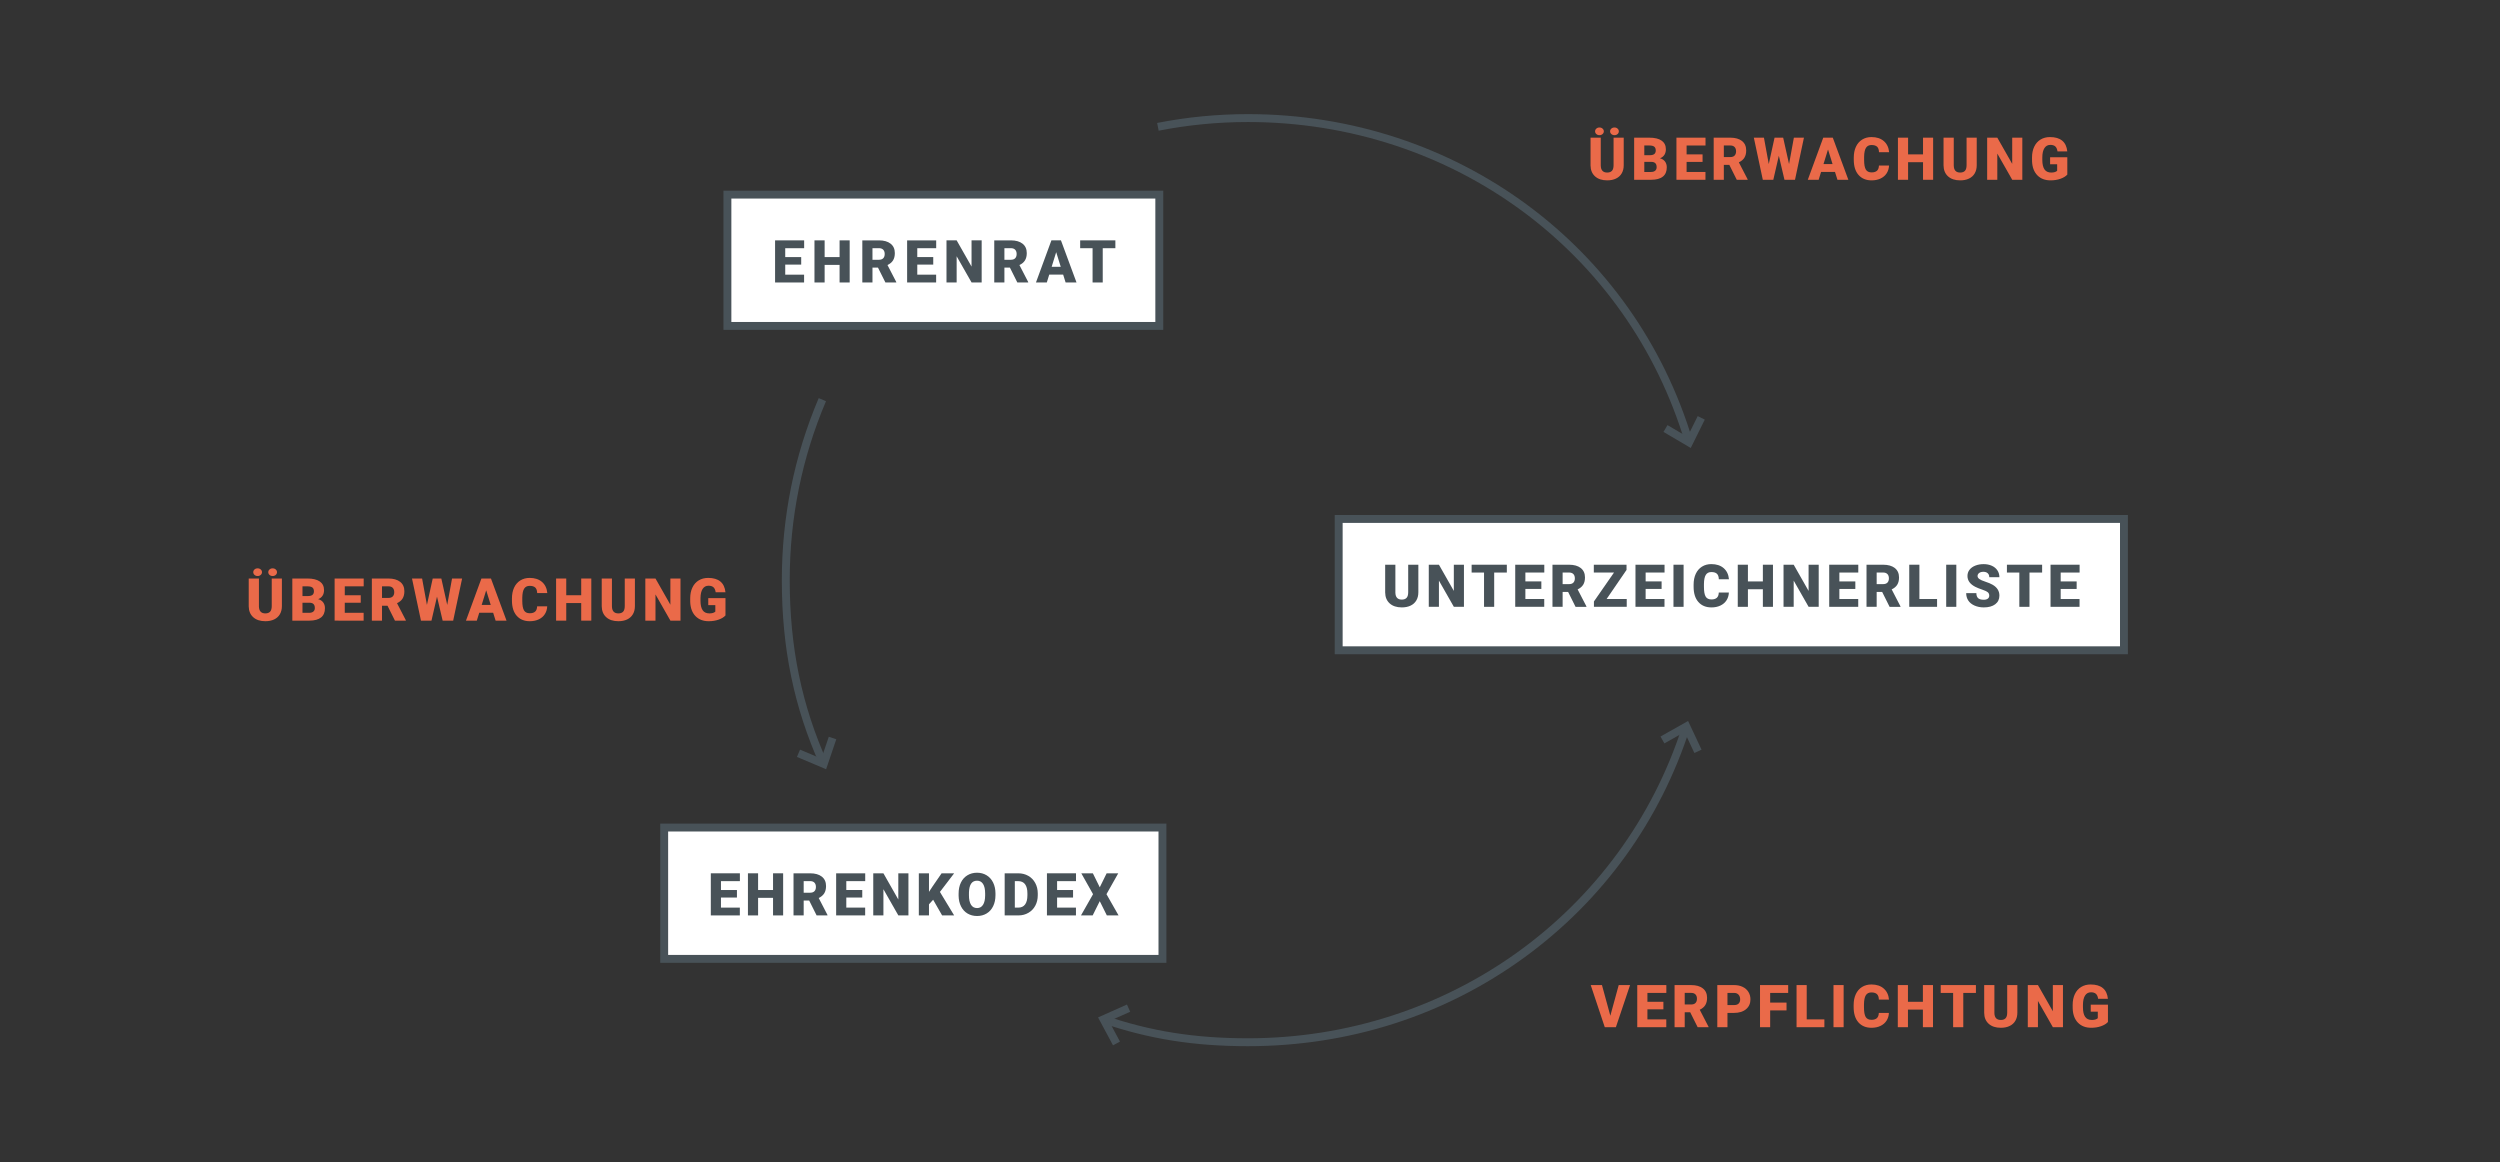
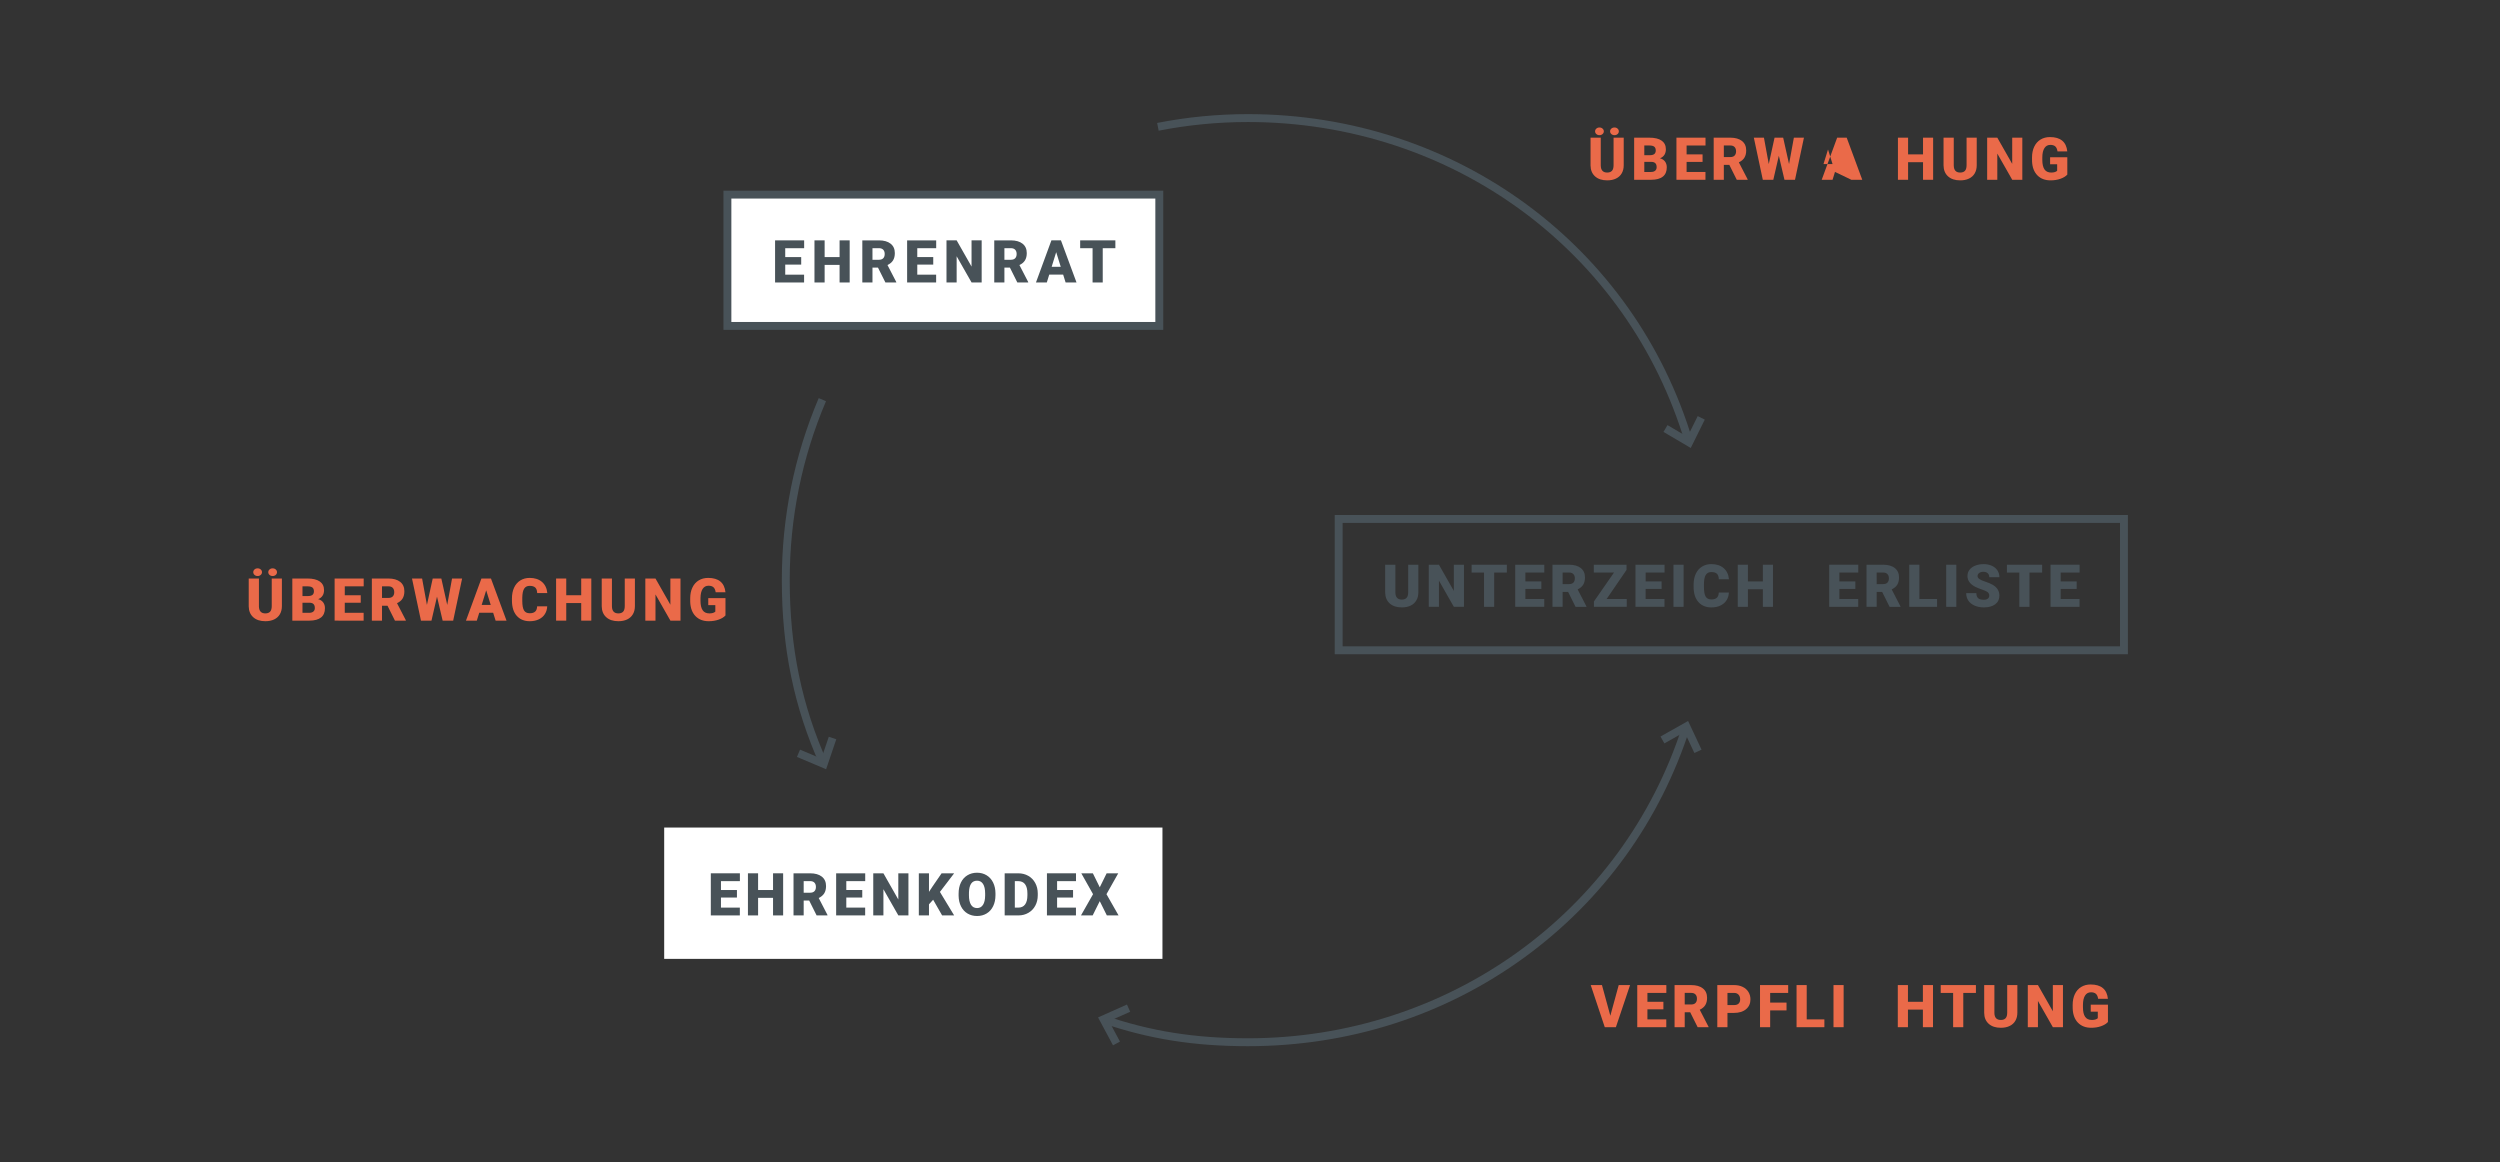
<svg xmlns="http://www.w3.org/2000/svg" version="1.1" id="Ebene_1" x="0px" y="0px" width="1024px" height="476px" viewBox="0 0 1024 476" enable-background="new 0 0 1024 476" xml:space="preserve">
  <rect x="0" y="0" width="1024" height="476" fill="#333333" stroke="none" />
  <g>
    <g>
      <g>
        <g>
          <path fill="#485258" d="M511.121,428.517c-22.092,0-40.484-2.925-59.636-9.485l1.049-3.061      c18.8,6.438,36.868,9.311,58.587,9.311c81.989,0,153.543-51.516,178.053-128.192l3.083,0.986      c-12.177,38.085-35.647,70.622-67.88,94.094C591.721,415.948,552.557,428.517,511.121,428.517z" />
        </g>
        <g>
          <polygon fill="#485258" points="455.883,428.158 449.763,416.732 461.604,411.457 462.921,414.412 454.258,418.271       458.736,426.632     " />
        </g>
        <g>
          <polygon fill="#485258" points="694.027,308.427 689.99,299.845 681.727,304.494 680.14,301.675 691.438,295.317       696.954,307.048     " />
        </g>
      </g>
      <rect x="272.052" y="338.964" fill="#FFFFFF" width="204.09" height="53.79" />
      <g>
        <path fill="#485258" d="M301.85,367.634h-6.541v4.125h7.727v3.196H291.15v-17.249h11.907v3.21h-7.749v3.637h6.541L301.85,367.634     L301.85,367.634z" />
        <path fill="#485258" d="M320.773,374.955h-4.135v-7.202h-6.125v7.202h-4.16v-17.249h4.16v6.847h6.125v-6.847h4.135V374.955z" />
        <path fill="#485258" d="M331.439,368.854h-2.251v6.102h-4.16v-17.249h6.79c2.046,0,3.646,0.451,4.8,1.358     c1.152,0.91,1.729,2.191,1.729,3.848c0,1.199-0.243,2.194-0.728,2.982c-0.486,0.789-1.247,1.43-2.281,1.918l3.602,6.965v0.178     h-4.454L331.439,368.854z M329.188,365.655h2.63c0.79,0,1.385-0.208,1.784-0.624c0.398-0.416,0.599-0.996,0.599-1.74     s-0.202-1.327-0.604-1.752c-0.403-0.424-0.996-0.635-1.777-0.635h-2.63L329.188,365.655L329.188,365.655z" />
        <path fill="#485258" d="M353.183,367.634h-6.539v4.125h7.726v3.196h-11.885v-17.249h11.907v3.21h-7.747v3.637h6.539     L353.183,367.634L353.183,367.634z" />
        <path fill="#485258" d="M372.095,374.955h-4.135l-6.113-10.733v10.733h-4.16v-17.249h4.16l6.101,10.732v-10.732h4.147V374.955z" />
        <path fill="#485258" d="M382.216,368.533l-1.706,1.873v4.549h-4.159v-17.249h4.159v7.604l1.445-2.19l3.721-5.414h5.142     l-5.829,7.631l5.829,9.618h-4.929L382.216,368.533z" />
        <path fill="#485258" d="M407.743,366.686c0,1.683-0.312,3.172-0.937,4.466c-0.624,1.297-1.51,2.294-2.659,2.993     c-1.149,0.698-2.459,1.049-3.928,1.049s-2.772-0.338-3.91-1.014s-2.024-1.643-2.66-2.897s-0.97-2.695-1.001-4.323v-0.971     c0-1.691,0.31-3.183,0.93-4.475c0.62-1.291,1.51-2.288,2.667-2.992c1.156-0.703,2.475-1.055,3.95-1.055     c1.461,0,2.765,0.349,3.91,1.044c1.146,0.694,2.036,1.685,2.672,2.967c0.636,1.284,0.957,2.756,0.966,4.414V366.686     L407.743,366.686z M403.514,365.964c0-1.714-0.287-3.018-0.859-3.904c-0.571-0.889-1.392-1.332-2.458-1.332     c-2.085,0-3.187,1.562-3.306,4.691l-0.011,1.268c0,1.689,0.28,2.99,0.841,3.898c0.562,0.908,1.395,1.36,2.5,1.36     c1.05,0,1.86-0.445,2.429-1.338c0.569-0.893,0.857-2.176,0.865-3.85L403.514,365.964L403.514,365.964z" />
        <path fill="#485258" d="M411.513,374.955v-17.249h5.557c1.525,0,2.896,0.345,4.112,1.036s2.166,1.667,2.849,2.927     c0.685,1.262,1.028,2.672,1.037,4.235v0.795c0,1.578-0.334,2.994-1.001,4.246c-0.667,1.251-1.606,2.232-2.821,2.938     c-1.211,0.707-2.563,1.065-4.057,1.071H411.513z M415.672,360.916v10.843h1.445c1.191,0,2.108-0.427,2.749-1.273     c0.64-0.852,0.96-2.113,0.96-3.785v-0.748c0-1.667-0.32-2.922-0.96-3.768c-0.64-0.845-1.572-1.269-2.797-1.269H415.672z" />
        <path fill="#485258" d="M439.525,367.634h-6.541v4.125h7.727v3.196h-11.885v-17.249h11.908v3.21h-7.749v3.637h6.541     L439.525,367.634L439.525,367.634z" />
        <path fill="#485258" d="M450.463,363.439l2.819-5.733h4.751l-4.822,8.554l4.952,8.695h-4.798l-2.902-5.84l-2.902,5.84h-4.787     l4.94-8.695l-4.812-8.554h4.739L450.463,363.439z" />
      </g>
-       <rect x="272.052" y="338.964" fill="none" stroke="#485258" stroke-width="3.236" width="204.09" height="53.79" />
      <rect x="297.948" y="79.711" fill="#FFFFFF" width="176.897" height="53.789" />
      <g>
        <path fill="#485258" d="M328.171,108.381h-6.541v4.124h7.726v3.198h-11.885v-17.25h11.908v3.211h-7.749v3.639h6.541V108.381z" />
      </g>
      <g>
        <path fill="#485258" d="M348.027,115.703h-4.134V108.5h-6.125v7.203h-4.16v-17.25h4.16v6.85h6.125v-6.85h4.134V115.703z" />
        <path fill="#485258" d="M359.615,109.601h-2.25v6.103h-4.158v-17.25h6.789c2.046,0,3.646,0.452,4.798,1.359     c1.152,0.909,1.729,2.19,1.729,3.848c0,1.2-0.242,2.193-0.728,2.982c-0.487,0.789-1.247,1.429-2.282,1.918l3.603,6.965v0.178     h-4.453L359.615,109.601z M357.364,106.403h2.631c0.79,0,1.384-0.208,1.783-0.625c0.398-0.415,0.599-0.993,0.599-1.739     s-0.202-1.328-0.605-1.752c-0.401-0.424-0.995-0.635-1.776-0.635h-2.631V106.403L357.364,106.403z" />
        <path fill="#485258" d="M382.258,108.381h-6.541v4.124h7.725v3.198h-11.885v-17.25h11.908v3.211h-7.749v3.639h6.541     L382.258,108.381L382.258,108.381z" />
        <path fill="#485258" d="M402.091,115.703h-4.135l-6.113-10.732v10.732h-4.16v-17.25h4.16l6.101,10.733V98.453h4.147V115.703z" />
        <path fill="#485258" d="M413.655,109.601h-2.25v6.103h-4.159v-17.25h6.79c2.045,0,3.645,0.452,4.798,1.359     c1.152,0.909,1.729,2.19,1.729,3.848c0,1.2-0.243,2.193-0.729,2.982c-0.486,0.789-1.246,1.429-2.281,1.918l3.602,6.965v0.178     h-4.453L413.655,109.601z M411.405,106.403h2.631c0.79,0,1.384-0.208,1.782-0.625c0.399-0.415,0.599-0.993,0.599-1.739     s-0.201-1.328-0.604-1.752c-0.402-0.424-0.995-0.635-1.776-0.635h-2.631V106.403L411.405,106.403z" />
      </g>
      <g>
        <path fill="#485258" d="M435.467,112.48h-5.699l-0.995,3.223h-4.443l6.326-17.25h3.91l6.375,17.25h-4.468L435.467,112.48z      M430.764,109.271h3.708l-1.859-5.984L430.764,109.271z" />
        <path fill="#485258" d="M456.856,101.664h-5.178v14.039h-4.158v-14.039h-5.083v-3.211h14.419V101.664z" />
      </g>
      <rect x="297.948" y="79.711" fill="none" stroke="#485258" stroke-width="3.236" width="176.897" height="53.789" />
      <g>
        <path fill="#EA6A49" d="M115.465,236.961v11.293c0,1.278-0.273,2.387-0.818,3.322c-0.545,0.937-1.327,1.648-2.346,2.138     c-1.019,0.49-2.223,0.733-3.614,0.733c-2.102,0-3.756-0.544-4.965-1.634c-1.208-1.091-1.824-2.582-1.848-4.479V236.96h4.182     v11.457c0.048,1.89,0.924,2.832,2.631,2.832c0.86,0,1.513-0.235,1.955-0.711c0.442-0.475,0.664-1.244,0.664-2.311v-11.269h4.159     V236.961z M103.735,234.366c0-0.435,0.173-0.806,0.516-1.112c0.344-0.309,0.768-0.463,1.273-0.463     c0.505,0,0.931,0.154,1.274,0.463c0.343,0.308,0.515,0.679,0.515,1.112s-0.172,0.807-0.515,1.113     c-0.344,0.31-0.77,0.464-1.274,0.464c-0.506,0-0.93-0.154-1.273-0.464C103.907,235.173,103.735,234.801,103.735,234.366z      M109.884,234.366c0-0.435,0.172-0.806,0.515-1.112c0.344-0.309,0.769-0.463,1.274-0.463c0.505,0,0.93,0.154,1.272,0.463     c0.345,0.308,0.516,0.679,0.516,1.112s-0.171,0.807-0.516,1.113c-0.343,0.31-0.768,0.464-1.272,0.464     c-0.506,0-0.931-0.154-1.274-0.464C110.056,235.173,109.884,234.801,109.884,234.366z" />
        <path fill="#EA6A49" d="M119.734,254.213v-17.252h6.197c2.219,0,3.907,0.406,5.064,1.222c1.156,0.812,1.734,1.995,1.734,3.543     c0,0.894-0.206,1.653-0.616,2.286c-0.411,0.632-1.016,1.097-1.812,1.398c0.9,0.236,1.591,0.679,2.073,1.326     c0.48,0.647,0.723,1.437,0.723,2.369c0,1.689-0.536,2.96-1.605,3.811c-1.07,0.85-2.655,1.281-4.758,1.297H119.734z      M123.893,244.151h2.168c0.909-0.007,1.557-0.173,1.943-0.496c0.386-0.326,0.581-0.807,0.581-1.438     c0-0.729-0.209-1.255-0.628-1.574c-0.42-0.32-1.095-0.479-2.025-0.479h-2.038L123.893,244.151L123.893,244.151z M123.893,246.878     v4.137h2.726c0.75,0,1.326-0.175,1.729-0.518c0.403-0.342,0.604-0.826,0.604-1.45c0-1.438-0.716-2.159-2.146-2.169H123.893z" />
        <path fill="#EA6A49" d="M147.759,246.891h-6.54v4.123h7.725v3.198H137.06v-17.252h11.907v3.212h-7.748v3.638h6.54V246.891     L147.759,246.891z" />
        <path fill="#EA6A49" d="M158.721,248.109h-2.25v6.104h-4.159v-17.252h6.789c2.046,0,3.646,0.453,4.798,1.361     c1.154,0.908,1.73,2.189,1.73,3.846c0,1.201-0.243,2.194-0.729,2.983c-0.485,0.788-1.246,1.429-2.28,1.917l3.602,6.965v0.18     h-4.455L158.721,248.109z M156.471,244.91h2.63c0.79,0,1.384-0.207,1.783-0.623c0.399-0.414,0.599-0.994,0.599-1.739     c0-0.743-0.202-1.328-0.604-1.753c-0.403-0.423-0.996-0.633-1.777-0.633h-2.63L156.471,244.91L156.471,244.91z" />
        <path fill="#EA6A49" d="M183.18,247.779l1.979-10.818h4.123l-3.662,17.252h-4.313l-2.31-9.834l-2.265,9.834h-4.302l-3.672-17.252     h4.135l1.979,10.818l2.371-10.818h3.53L183.18,247.779z" />
      </g>
      <g>
        <path fill="#EA6A49" d="M201.998,250.989h-5.699l-0.995,3.224h-4.443l6.327-17.252h3.91l6.374,17.252h-4.467L201.998,250.989z      M197.294,247.779h3.708l-1.86-5.984L197.294,247.779z" />
      </g>
      <g>
        <path fill="#EA6A49" d="M224.137,248.369c-0.055,1.202-0.379,2.263-0.971,3.183c-0.592,0.921-1.423,1.635-2.494,2.141     c-1.072,0.506-2.293,0.756-3.667,0.756c-2.269,0-4.052-0.737-5.355-2.213c-1.302-1.479-1.955-3.562-1.955-6.257v-0.854     c0-1.689,0.294-3.169,0.883-4.438s1.436-2.248,2.542-2.938c1.105-0.691,2.386-1.036,3.839-1.036c2.092,0,3.775,0.551,5.048,1.652     c1.271,1.101,1.994,2.62,2.168,4.554h-4.147c-0.031-1.049-0.296-1.803-0.793-2.263c-0.499-0.458-1.256-0.687-2.274-0.687     c-1.035,0-1.792,0.388-2.275,1.161c-0.48,0.772-0.733,2.01-0.758,3.708v1.221c0,1.841,0.231,3.155,0.693,3.944     c0.462,0.79,1.257,1.187,2.387,1.187c0.956,0,1.687-0.228,2.19-0.677c0.508-0.45,0.775-1.165,0.808-2.146h4.133V248.369z" />
        <path fill="#EA6A49" d="M242.197,254.213h-4.134v-7.202h-6.126v7.202h-4.159v-17.252h4.159v6.85h6.126v-6.85h4.134V254.213z" />
        <path fill="#EA6A49" d="M260.058,236.961v11.293c0,1.278-0.271,2.387-0.817,3.322c-0.546,0.937-1.326,1.648-2.347,2.138     c-1.018,0.489-2.223,0.733-3.613,0.733c-2.102,0-3.756-0.544-4.965-1.634c-1.208-1.091-1.823-2.582-1.848-4.479V236.96h4.182     v11.457c0.049,1.89,0.925,2.832,2.631,2.832c0.86,0,1.513-0.235,1.955-0.711c0.443-0.475,0.664-1.244,0.664-2.311v-11.269h4.158     V236.961z" />
        <path fill="#EA6A49" d="M278.734,254.213h-4.135l-6.113-10.734v10.734h-4.158v-17.252h4.158l6.102,10.733v-10.733h4.146V254.213z     " />
        <path fill="#EA6A49" d="M297.162,252.08c-0.642,0.711-1.577,1.283-2.81,1.719c-1.231,0.436-2.583,0.65-4.052,0.65     c-2.259,0-4.063-0.69-5.415-2.072c-1.351-1.384-2.074-3.307-2.169-5.771l-0.011-1.493c0-1.698,0.299-3.18,0.899-4.449     s1.459-2.242,2.577-2.926c1.118-0.683,2.411-1.024,3.88-1.024c2.148,0,3.817,0.491,5.006,1.475     c1.188,0.982,1.883,2.451,2.079,4.402h-4.005c-0.141-0.965-0.451-1.65-0.924-2.062c-0.474-0.411-1.146-0.616-2.014-0.616     c-1.042,0-1.85,0.443-2.417,1.327c-0.569,0.885-0.857,2.149-0.865,3.792v1.043c0,1.722,0.294,3.016,0.883,3.88     c0.588,0.865,1.514,1.297,2.778,1.297c1.082,0,1.888-0.24,2.418-0.722v-2.678h-2.893v-2.856h7.051v7.085H297.162z" />
      </g>
      <g>
        <path fill="#EA6A49" d="M659.592,416.048l3.435-12.559h4.646l-5.807,17.251h-4.55l-5.758-17.251h4.607L659.592,416.048z" />
        <path fill="#EA6A49" d="M681.325,413.418h-6.54v4.122h7.725v3.2h-11.883v-17.251h11.905v3.21h-7.748v3.639h6.54L681.325,413.418     L681.325,413.418z" />
        <path fill="#EA6A49" d="M692.312,414.637h-2.251v6.104h-4.159V403.49h6.789c2.046,0,3.646,0.452,4.799,1.359     c1.152,0.907,1.729,2.189,1.729,3.847c0,1.201-0.243,2.193-0.729,2.983c-0.484,0.788-1.247,1.428-2.279,1.916l3.602,6.966v0.18     h-4.455L692.312,414.637z M690.062,411.438h2.63c0.79,0,1.384-0.207,1.782-0.624c0.399-0.415,0.599-0.993,0.599-1.738     c0-0.746-0.202-1.329-0.604-1.753c-0.403-0.423-0.996-0.636-1.777-0.636h-2.63V411.438z" />
        <path fill="#EA6A49" d="M707.567,414.887v5.854h-4.159V403.49h6.882c1.319,0,2.486,0.242,3.503,0.729     c1.015,0.484,1.8,1.178,2.357,2.074c0.556,0.896,0.834,1.91,0.834,3.051c0,1.681-0.602,3.026-1.806,4.03     c-1.205,1.011-2.858,1.515-4.958,1.515L707.567,414.887L707.567,414.887z M707.567,411.676h2.725     c0.806,0,1.421-0.202,1.843-0.604c0.422-0.403,0.633-0.974,0.633-1.708c0-0.806-0.216-1.448-0.651-1.931     c-0.435-0.481-1.026-0.728-1.776-0.734h-2.771L707.567,411.676L707.567,411.676z" />
        <path fill="#EA6A49" d="M731.764,413.867h-6.706v6.873H720.9v-17.251h11.54v3.21h-7.381v3.969h6.706L731.764,413.867     L731.764,413.867z" />
        <path fill="#EA6A49" d="M740.027,417.54h7.238v3.2h-11.397v-17.251h4.159V417.54z" />
        <path fill="#EA6A49" d="M755.148,420.74h-4.146v-17.251h4.146V420.74z" />
-         <path fill="#EA6A49" d="M773.695,414.898c-0.056,1.2-0.379,2.261-0.971,3.18c-0.593,0.921-1.424,1.636-2.495,2.142     c-1.069,0.505-2.292,0.756-3.667,0.756c-2.267,0-4.052-0.738-5.354-2.215c-1.304-1.477-1.955-3.562-1.955-6.255v-0.854     c0-1.69,0.293-3.171,0.883-4.438c0.588-1.268,1.435-2.247,2.542-2.938c1.104-0.69,2.384-1.036,3.838-1.036     c2.093,0,3.776,0.553,5.047,1.652c1.272,1.103,1.995,2.621,2.168,4.556h-4.146c-0.031-1.051-0.298-1.803-0.795-2.263     c-0.497-0.458-1.256-0.688-2.274-0.688c-1.035,0-1.793,0.388-2.274,1.16c-0.482,0.774-0.734,2.013-0.759,3.709v1.221     c0,1.841,0.231,3.156,0.692,3.943c0.462,0.791,1.258,1.188,2.388,1.188c0.956,0,1.688-0.227,2.192-0.676     c0.505-0.451,0.773-1.165,0.806-2.145H773.695L773.695,414.898z" />
        <path fill="#EA6A49" d="M791.757,420.74h-4.137v-7.205h-6.125v7.205h-4.158v-17.251h4.158v6.849h6.125v-6.849h4.137V420.74z" />
      </g>
      <g>
        <path fill="#EA6A49" d="M809.337,406.699h-5.179v14.041H800v-14.041h-5.084v-3.21h14.42L809.337,406.699L809.337,406.699z" />
      </g>
      <g>
        <path fill="#EA6A49" d="M826.312,403.489v11.292c0,1.277-0.273,2.388-0.818,3.321c-0.544,0.937-1.325,1.649-2.345,2.139     c-1.019,0.49-2.224,0.733-3.614,0.733c-2.102,0-3.756-0.544-4.964-1.633c-1.209-1.091-1.825-2.583-1.848-4.479v-11.373h4.182     v11.456c0.047,1.889,0.924,2.831,2.63,2.831c0.861,0,1.514-0.235,1.955-0.71c0.443-0.475,0.664-1.244,0.664-2.311v-11.268     L826.312,403.489L826.312,403.489z" />
        <path fill="#EA6A49" d="M844.988,420.74h-4.135l-6.113-10.735v10.735h-4.159v-17.251h4.159l6.104,10.733v-10.733h4.146     L844.988,420.74L844.988,420.74z" />
        <path fill="#EA6A49" d="M863.414,418.606c-0.64,0.712-1.575,1.283-2.807,1.718c-1.232,0.436-2.583,0.65-4.052,0.65     c-2.26,0-4.064-0.688-5.415-2.071c-1.352-1.383-2.073-3.308-2.168-5.771l-0.012-1.493c0-1.698,0.3-3.183,0.899-4.448     c0.601-1.27,1.46-2.244,2.577-2.927c1.117-0.685,2.41-1.023,3.879-1.023c2.15,0,3.817,0.49,5.007,1.473     c1.189,0.983,1.882,2.452,2.079,4.403h-4.004c-0.143-0.964-0.45-1.651-0.924-2.062c-0.475-0.412-1.146-0.616-2.016-0.616     c-1.041,0-1.849,0.442-2.416,1.327s-0.857,2.148-0.864,3.792v1.042c0,1.722,0.294,3.016,0.882,3.879     c0.589,0.865,1.515,1.298,2.779,1.298c1.082,0,1.888-0.24,2.417-0.722v-2.681h-2.891v-2.853h7.049L863.414,418.606     L863.414,418.606z" />
      </g>
      <g>
        <path fill="#EA6A49" d="M665.076,56.389V67.68c0,1.278-0.273,2.388-0.817,3.322c-0.545,0.937-1.327,1.648-2.347,2.138     c-1.019,0.491-2.224,0.735-3.612,0.735c-2.103,0-3.756-0.546-4.965-1.635c-1.208-1.091-1.824-2.583-1.849-4.479V56.389h4.184     v11.457c0.047,1.887,0.924,2.832,2.63,2.832c0.859,0,1.512-0.238,1.955-0.714c0.441-0.473,0.664-1.241,0.664-2.311V56.389     H665.076z M653.347,53.795c0-0.437,0.172-0.808,0.516-1.116c0.343-0.308,0.769-0.46,1.273-0.46s0.93,0.152,1.272,0.46     c0.345,0.31,0.517,0.681,0.517,1.116c0,0.434-0.172,0.806-0.517,1.111c-0.343,0.309-0.768,0.463-1.272,0.463     c-0.506,0-0.932-0.154-1.273-0.463C653.519,54.6,653.347,54.228,653.347,53.795z M659.495,53.795     c0-0.437,0.173-0.808,0.517-1.116c0.344-0.308,0.768-0.46,1.272-0.46s0.932,0.152,1.274,0.46c0.343,0.31,0.515,0.681,0.515,1.116     c0,0.434-0.172,0.806-0.515,1.111c-0.343,0.309-0.77,0.463-1.274,0.463s-0.93-0.154-1.272-0.463     C659.666,54.6,659.495,54.228,659.495,53.795z" />
        <path fill="#EA6A49" d="M669.345,73.639v-17.25h6.195c2.222,0,3.909,0.404,5.065,1.22c1.157,0.812,1.737,1.995,1.737,3.544     c0,0.893-0.206,1.653-0.616,2.286c-0.411,0.632-1.016,1.097-1.812,1.396c0.899,0.236,1.592,0.68,2.073,1.325     c0.481,0.649,0.724,1.438,0.724,2.37c0,1.69-0.537,2.96-1.606,3.811c-1.071,0.851-2.656,1.283-4.757,1.298H669.345z      M673.504,63.579h2.169c0.907-0.007,1.555-0.173,1.941-0.499c0.388-0.323,0.58-0.804,0.58-1.438c0-0.729-0.209-1.254-0.627-1.574     s-1.094-0.48-2.026-0.48h-2.037V63.579L673.504,63.579z M673.504,66.305v4.135h2.725c0.75,0,1.326-0.171,1.73-0.516     c0.402-0.344,0.604-0.827,0.604-1.451c0-1.437-0.714-2.16-2.145-2.168H673.504z" />
        <path fill="#EA6A49" d="M697.369,66.316h-6.539v4.123h7.725v3.199h-11.883v-17.25h11.906v3.209h-7.748v3.639h6.539V66.316z" />
        <path fill="#EA6A49" d="M708.332,67.536h-2.25v6.104h-4.157v-17.25h6.788c2.046,0,3.646,0.451,4.798,1.358     c1.152,0.908,1.729,2.191,1.729,3.849c0,1.198-0.243,2.192-0.729,2.981s-1.246,1.43-2.28,1.917l3.602,6.966v0.179h-4.456     L708.332,67.536z M706.082,64.338h2.631c0.791,0,1.385-0.209,1.782-0.623c0.399-0.418,0.599-0.994,0.599-1.739     c0-0.744-0.201-1.328-0.604-1.752c-0.403-0.425-0.997-0.636-1.777-0.636h-2.631V64.338z" />
        <path fill="#EA6A49" d="M732.793,67.206l1.978-10.816h4.123l-3.661,17.25h-4.312l-2.311-9.833l-2.264,9.833h-4.301l-3.674-17.25     h4.136l1.979,10.816l2.37-10.816h3.53L732.793,67.206z" />
      </g>
      <g>
-         <path fill="#EA6A49" d="M751.609,70.416h-5.698l-0.994,3.224h-4.443l6.327-17.25h3.91l6.374,17.25h-4.467L751.609,70.416z      M746.906,67.206h3.708l-1.858-5.983L746.906,67.206z" />
+         <path fill="#EA6A49" d="M751.609,70.416l-0.994,3.224h-4.443l6.327-17.25h3.91l6.374,17.25h-4.467L751.609,70.416z      M746.906,67.206h3.708l-1.858-5.983L746.906,67.206z" />
      </g>
      <g>
-         <path fill="#EA6A49" d="M773.748,67.798c-0.055,1.2-0.379,2.262-0.971,3.182c-0.593,0.921-1.424,1.634-2.495,2.14     c-1.068,0.507-2.292,0.758-3.667,0.758c-2.268,0-4.053-0.737-5.354-2.217c-1.304-1.477-1.955-3.56-1.955-6.255v-0.854     c0-1.69,0.293-3.171,0.882-4.437c0.588-1.269,1.436-2.248,2.542-2.938s2.385-1.036,3.839-1.036c2.092,0,3.775,0.552,5.046,1.651     c1.272,1.103,1.996,2.621,2.169,4.557h-4.146c-0.032-1.052-0.297-1.805-0.794-2.265c-0.498-0.458-1.255-0.686-2.274-0.686     c-1.035,0-1.794,0.387-2.274,1.159c-0.482,0.773-0.734,2.012-0.759,3.709v1.222c0,1.84,0.231,3.155,0.692,3.943     c0.462,0.79,1.258,1.186,2.387,1.186c0.956,0,1.687-0.226,2.191-0.677c0.505-0.448,0.775-1.163,0.807-2.144L773.748,67.798     L773.748,67.798z" />
        <path fill="#EA6A49" d="M791.809,73.639h-4.135v-7.203h-6.125v7.203h-4.158v-17.25h4.158v6.848h6.125v-6.848h4.135V73.639z" />
        <path fill="#EA6A49" d="M809.668,56.389v11.292c0,1.279-0.273,2.387-0.818,3.321c-0.544,0.937-1.326,1.648-2.346,2.138     c-1.02,0.492-2.225,0.736-3.614,0.736c-2.103,0-3.756-0.547-4.964-1.636c-1.209-1.091-1.824-2.583-1.85-4.479V56.389h4.184     v11.457c0.047,1.889,0.925,2.832,2.63,2.832c0.861,0,1.513-0.238,1.955-0.712c0.441-0.475,0.664-1.243,0.664-2.312V56.389     H809.668z" />
        <path fill="#EA6A49" d="M828.345,73.639h-4.136l-6.112-10.734v10.734h-4.159v-17.25h4.159l6.102,10.732V56.389h4.146V73.639z" />
        <path fill="#EA6A49" d="M846.773,71.506c-0.641,0.714-1.576,1.285-2.808,1.719c-1.233,0.436-2.583,0.652-4.054,0.652     c-2.259,0-4.063-0.69-5.413-2.072c-1.353-1.385-2.074-3.309-2.169-5.771l-0.013-1.493c0-1.697,0.301-3.18,0.901-4.447     c0.6-1.269,1.459-2.244,2.577-2.928c1.117-0.684,2.41-1.023,3.88-1.023c2.148,0,3.815,0.49,5.006,1.475     c1.189,0.984,1.883,2.452,2.08,4.402h-4.005c-0.143-0.964-0.45-1.651-0.923-2.062c-0.476-0.412-1.146-0.617-2.016-0.617     c-1.043,0-1.849,0.444-2.417,1.327c-0.566,0.886-0.856,2.149-0.865,3.792v1.044c0,1.721,0.295,3.015,0.884,3.878     c0.589,0.865,1.514,1.3,2.778,1.3c1.082,0,1.889-0.242,2.417-0.724v-2.679h-2.891v-2.854h7.05L846.773,71.506L846.773,71.506z" />
      </g>
-       <rect x="548.327" y="212.563" fill="#FFFFFF" width="321.643" height="53.788" />
      <g>
        <path fill="#485258" d="M580.957,231.307v11.29c0,1.279-0.271,2.388-0.817,3.322c-0.545,0.938-1.327,1.649-2.345,2.139     c-1.021,0.491-2.225,0.735-3.614,0.735c-2.103,0-3.756-0.546-4.964-1.636s-1.825-2.583-1.85-4.479v-11.372h4.183v11.457     c0.048,1.887,0.925,2.83,2.631,2.83c0.861,0,1.512-0.236,1.955-0.712c0.441-0.473,0.664-1.241,0.664-2.31v-11.267     L580.957,231.307L580.957,231.307z" />
        <path fill="#485258" d="M599.633,248.557h-4.135l-6.113-10.735v10.735h-4.159v-17.25h4.159l6.102,10.732v-10.732h4.146V248.557z" />
      </g>
      <g>
        <path fill="#485258" d="M617.197,234.517h-5.178v14.04h-4.158v-14.04h-5.083v-3.21h14.419V234.517z" />
      </g>
      <g>
        <path fill="#485258" d="M631.338,241.235h-6.54v4.122h7.725v3.199h-11.884v-17.25h11.908v3.21h-7.749v3.638h6.54V241.235z" />
        <path fill="#485258" d="M642.303,242.454h-2.251v6.104h-4.159v-17.25h6.788c2.046,0,3.646,0.451,4.798,1.358     c1.153,0.908,1.73,2.189,1.73,3.849c0,1.198-0.242,2.192-0.729,2.979c-0.486,0.791-1.247,1.43-2.281,1.918l3.603,6.967v0.179     h-4.456L642.303,242.454z M640.052,239.256h2.629c0.791,0,1.385-0.207,1.783-0.623s0.598-0.996,0.598-1.74     c0-0.743-0.201-1.329-0.603-1.751c-0.403-0.425-0.997-0.637-1.778-0.637h-2.629V239.256z" />
        <path fill="#485258" d="M658.064,245.357h8.247v3.199h-13.438v-2.193l8.225-11.847h-8.271v-3.21h13.4v2.131L658.064,245.357z" />
        <path fill="#485258" d="M680.591,241.235h-6.54v4.122h7.724v3.199h-11.883v-17.25H681.8v3.21h-7.748v3.638h6.54L680.591,241.235     L680.591,241.235z" />
        <path fill="#485258" d="M689.6,248.557h-4.146v-17.25h4.146V248.557z" />
        <path fill="#485258" d="M708.146,242.715c-0.055,1.201-0.379,2.264-0.971,3.183c-0.594,0.92-1.425,1.633-2.495,2.14     c-1.069,0.505-2.292,0.758-3.667,0.758c-2.268,0-4.053-0.739-5.355-2.217c-1.304-1.477-1.956-3.562-1.956-6.255v-0.854     c0-1.69,0.294-3.171,0.884-4.438c0.588-1.268,1.436-2.246,2.542-2.937c1.104-0.693,2.385-1.037,3.839-1.037     c2.093,0,3.774,0.552,5.046,1.65c1.271,1.104,1.996,2.623,2.168,4.558h-4.146c-0.031-1.054-0.297-1.805-0.794-2.265     c-0.498-0.458-1.255-0.688-2.273-0.688c-1.035,0-1.794,0.388-2.274,1.161c-0.482,0.772-0.734,2.011-0.759,3.709v1.22     c0,1.843,0.231,3.156,0.693,3.945c0.46,0.79,1.257,1.186,2.387,1.186c0.956,0,1.687-0.226,2.192-0.676     c0.504-0.449,0.772-1.165,0.805-2.146h4.136V242.715z" />
        <path fill="#485258" d="M726.207,248.557h-4.136v-7.202h-6.125v7.202h-4.159v-17.25h4.159v6.848h6.125v-6.848h4.136V248.557z" />
-         <path fill="#485258" d="M744.942,248.557h-4.134l-6.113-10.735v10.735h-4.159v-17.25h4.159l6.103,10.732v-10.732h4.146     L744.942,248.557L744.942,248.557z" />
        <path fill="#485258" d="M759.946,241.235h-6.539v4.122h7.725v3.199h-11.884v-17.25h11.907v3.21h-7.748v3.638h6.539V241.235z" />
        <path fill="#485258" d="M770.934,242.454h-2.251v6.104h-4.158v-17.25h6.789c2.046,0,3.646,0.451,4.799,1.358     c1.153,0.908,1.729,2.189,1.729,3.849c0,1.198-0.242,2.192-0.729,2.979c-0.485,0.791-1.247,1.43-2.281,1.918l3.604,6.967v0.179     h-4.456L770.934,242.454z M768.683,239.256h2.631c0.79,0,1.384-0.207,1.783-0.623c0.398-0.416,0.598-0.996,0.598-1.74     c0-0.743-0.202-1.329-0.604-1.751c-0.403-0.425-0.996-0.637-1.777-0.637h-2.631V239.256L768.683,239.256z" />
        <path fill="#485258" d="M786.187,245.357h7.239v3.199h-11.397v-17.25h4.159L786.187,245.357L786.187,245.357z" />
        <path fill="#485258" d="M801.309,248.557h-4.146v-17.25h4.146V248.557z" />
        <path fill="#485258" d="M814.797,243.972c0-0.608-0.216-1.082-0.646-1.423c-0.43-0.339-1.186-0.69-2.269-1.056     c-1.082-0.361-1.968-0.714-2.654-1.054c-2.236-1.1-3.354-2.606-3.354-4.524c0-0.957,0.279-1.8,0.837-2.53     c0.557-0.731,1.344-1.299,2.362-1.704c1.02-0.409,2.164-0.612,3.436-0.612c1.239,0,2.352,0.222,3.336,0.665     c0.982,0.439,1.748,1.072,2.292,1.89c0.544,0.816,0.817,1.75,0.817,2.804h-4.147c0-0.704-0.214-1.249-0.645-1.636     c-0.432-0.389-1.015-0.584-1.749-0.584c-0.741,0-1.328,0.166-1.758,0.493c-0.432,0.327-0.646,0.745-0.646,1.25     c0,0.443,0.236,0.843,0.712,1.202c0.473,0.359,1.306,0.73,2.5,1.113c1.191,0.385,2.172,0.796,2.938,1.239     c1.864,1.072,2.796,2.556,2.796,4.443c0,1.507-0.568,2.692-1.706,3.554c-1.138,0.86-2.697,1.291-4.681,1.291     c-1.396,0-2.664-0.251-3.797-0.752s-1.986-1.188-2.56-2.062c-0.572-0.873-0.858-1.879-0.858-3.017h4.169     c0,0.925,0.239,1.604,0.717,2.045c0.479,0.438,1.254,0.656,2.328,0.656c0.688,0,1.23-0.148,1.63-0.443     C814.597,244.926,814.797,244.51,814.797,243.972z" />
      </g>
      <g>
        <path fill="#485258" d="M836.455,234.518h-5.178v14.039h-4.159v-14.039h-5.083v-3.211h14.419L836.455,234.518L836.455,234.518z" />
      </g>
      <g>
        <path fill="#485258" d="M850.597,241.235h-6.54v4.122h7.725v3.199h-11.883v-17.25h11.907v3.211h-7.749v3.637h6.54V241.235     L850.597,241.235z" />
      </g>
      <rect x="548.327" y="212.563" fill="none" stroke="#485258" stroke-width="3.236" width="321.643" height="53.788" />
      <g>
        <g>
          <path fill="#485258" d="M335.925,313.576c-10.703-23.836-15.688-47.968-15.688-75.944c0-25.864,5.083-50.948,15.107-74.556      l2.979,1.266c-9.854,23.204-14.851,47.863-14.851,73.29c0,27.502,4.896,51.213,15.406,74.621L335.925,313.576z" />
        </g>
        <g>
          <polygon fill="#485258" points="338.375,315.081 326.435,310.037 327.694,307.056 336.429,310.746 339.475,301.768       342.539,302.806     " />
        </g>
        <g>
          <path fill="#485258" d="M690.305,181.676C666.828,102.904,594.822,49.98,511.121,49.98c-12.286,0-24.579,1.197-36.536,3.555      l-0.626-3.173c12.161-2.399,24.666-3.616,37.162-3.616c85.144,0,158.396,53.854,182.283,134.008L690.305,181.676z" />
        </g>
        <g>
          <polygon fill="#485258" points="692.533,183.49 681.364,176.914 683.005,174.125 691.176,178.936 695.38,170.438       698.28,171.871     " />
        </g>
      </g>
    </g>
  </g>
</svg>